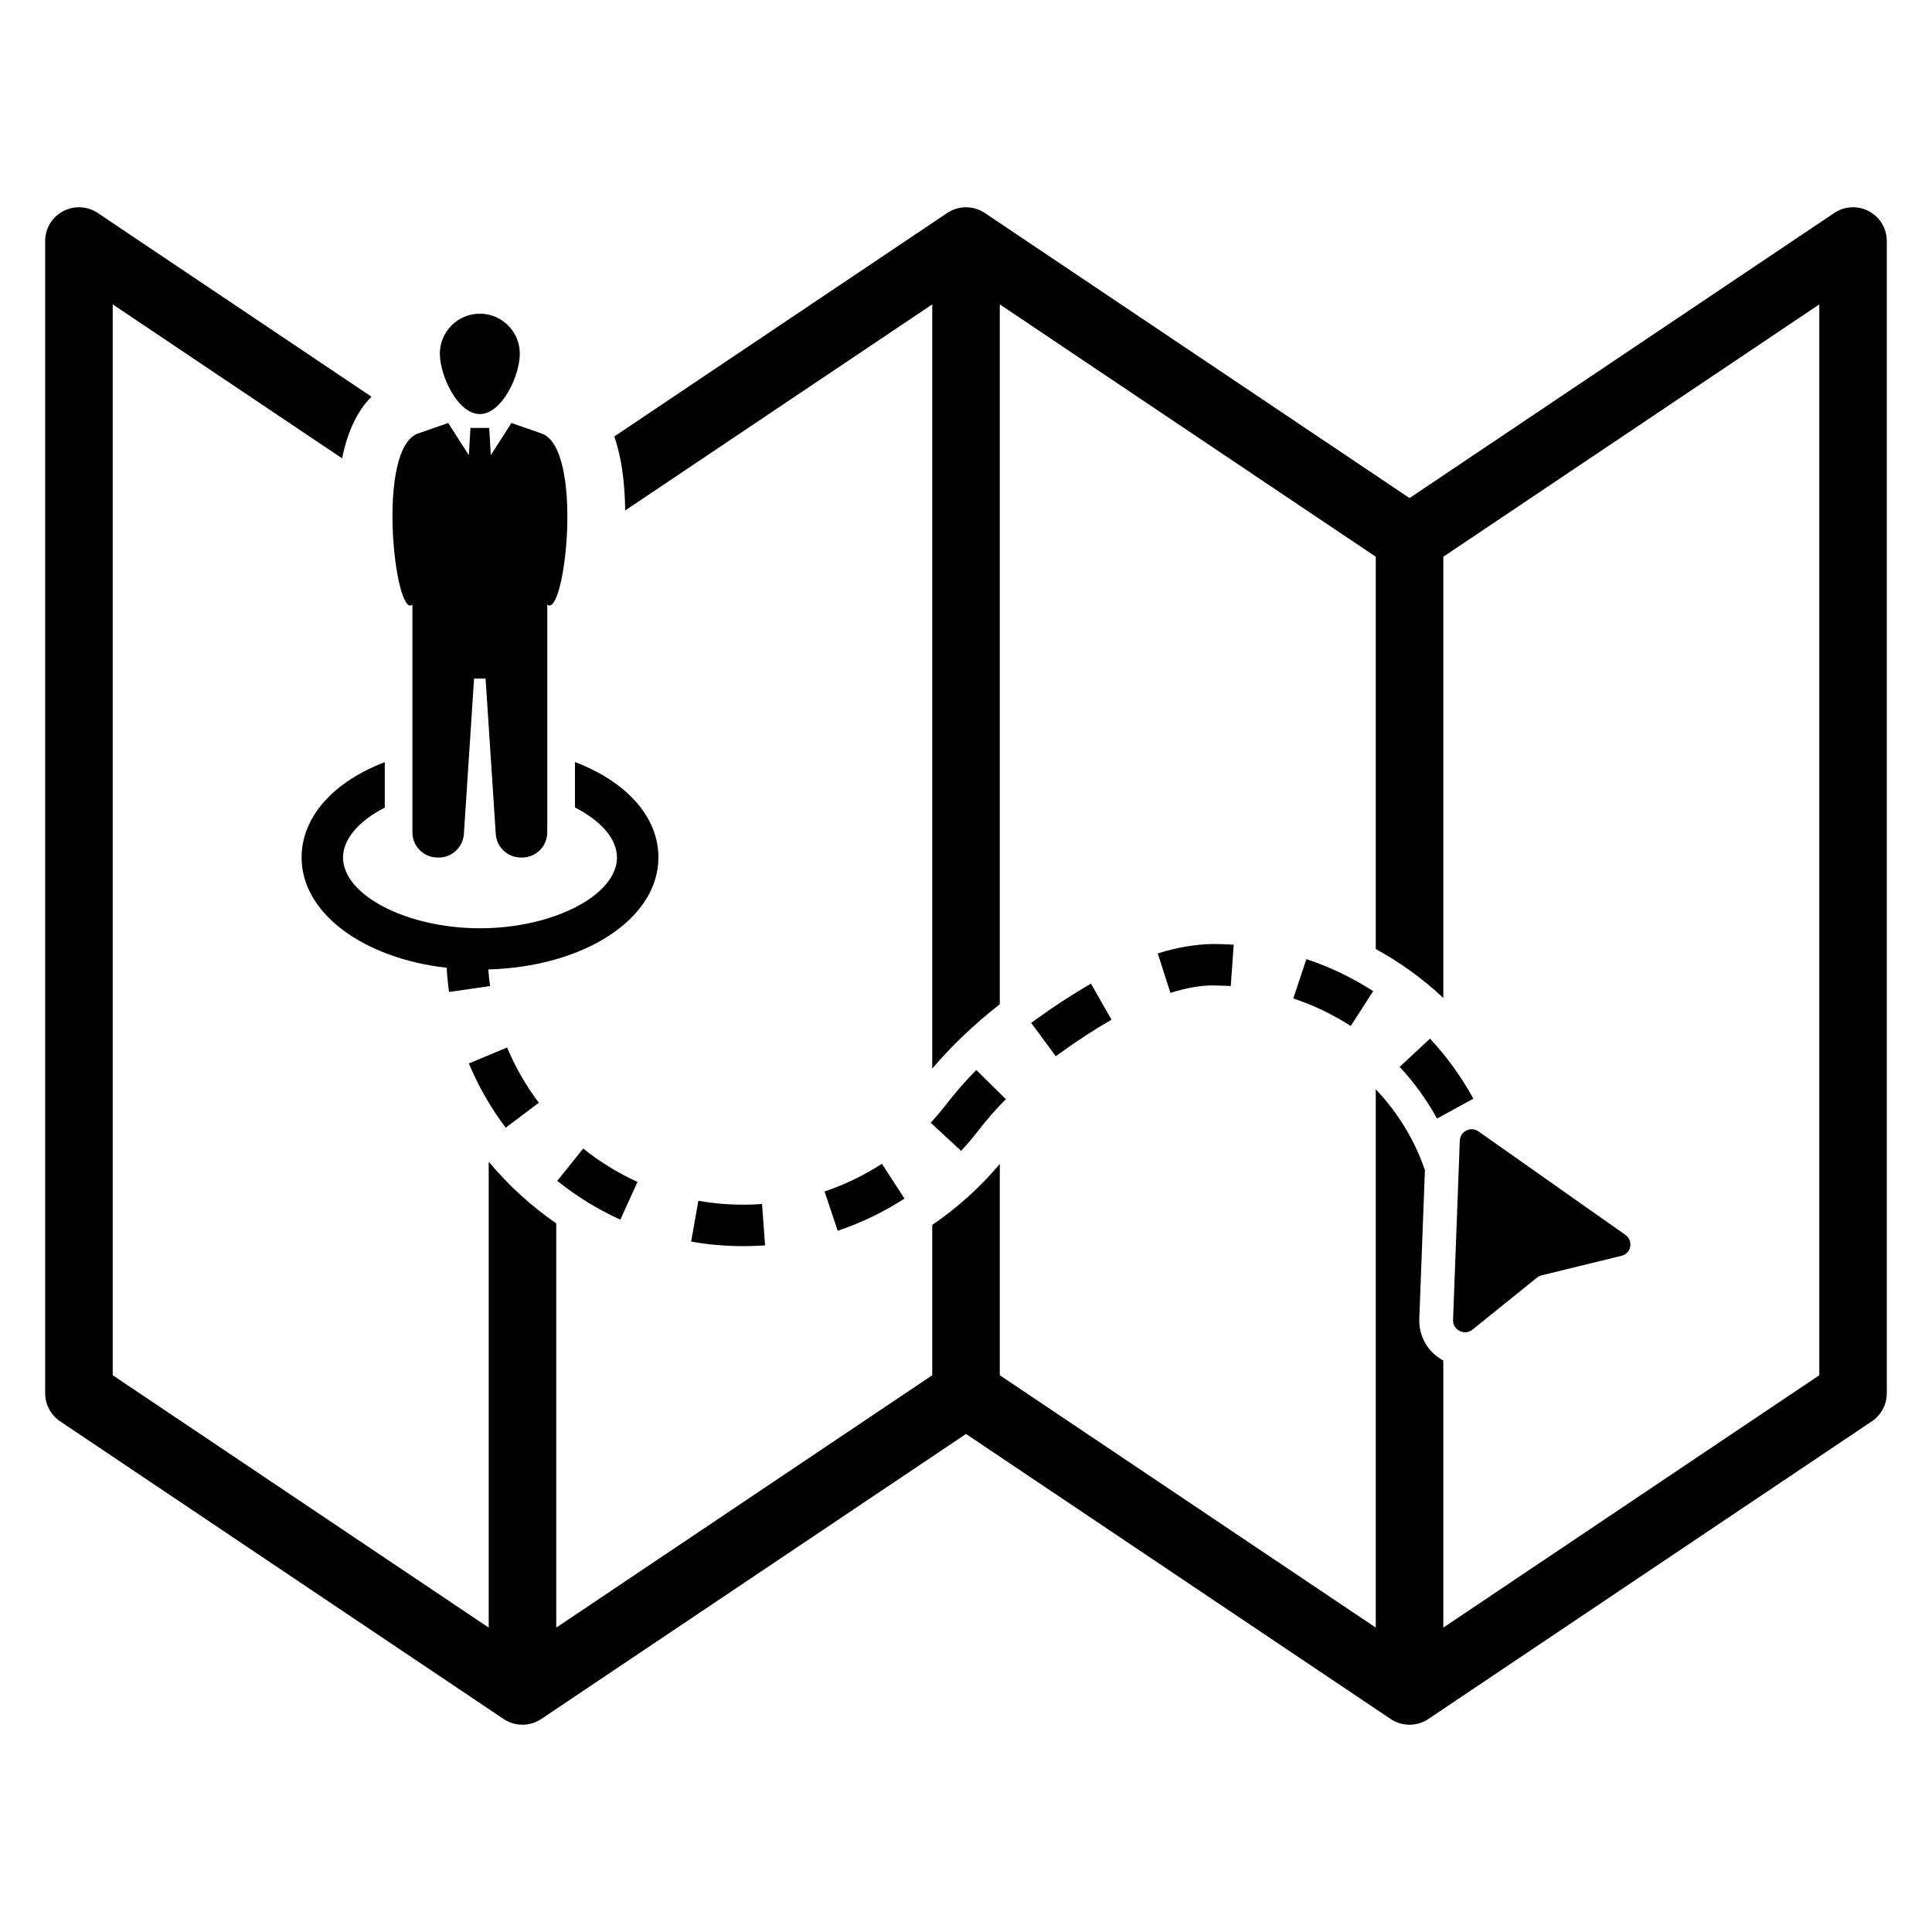
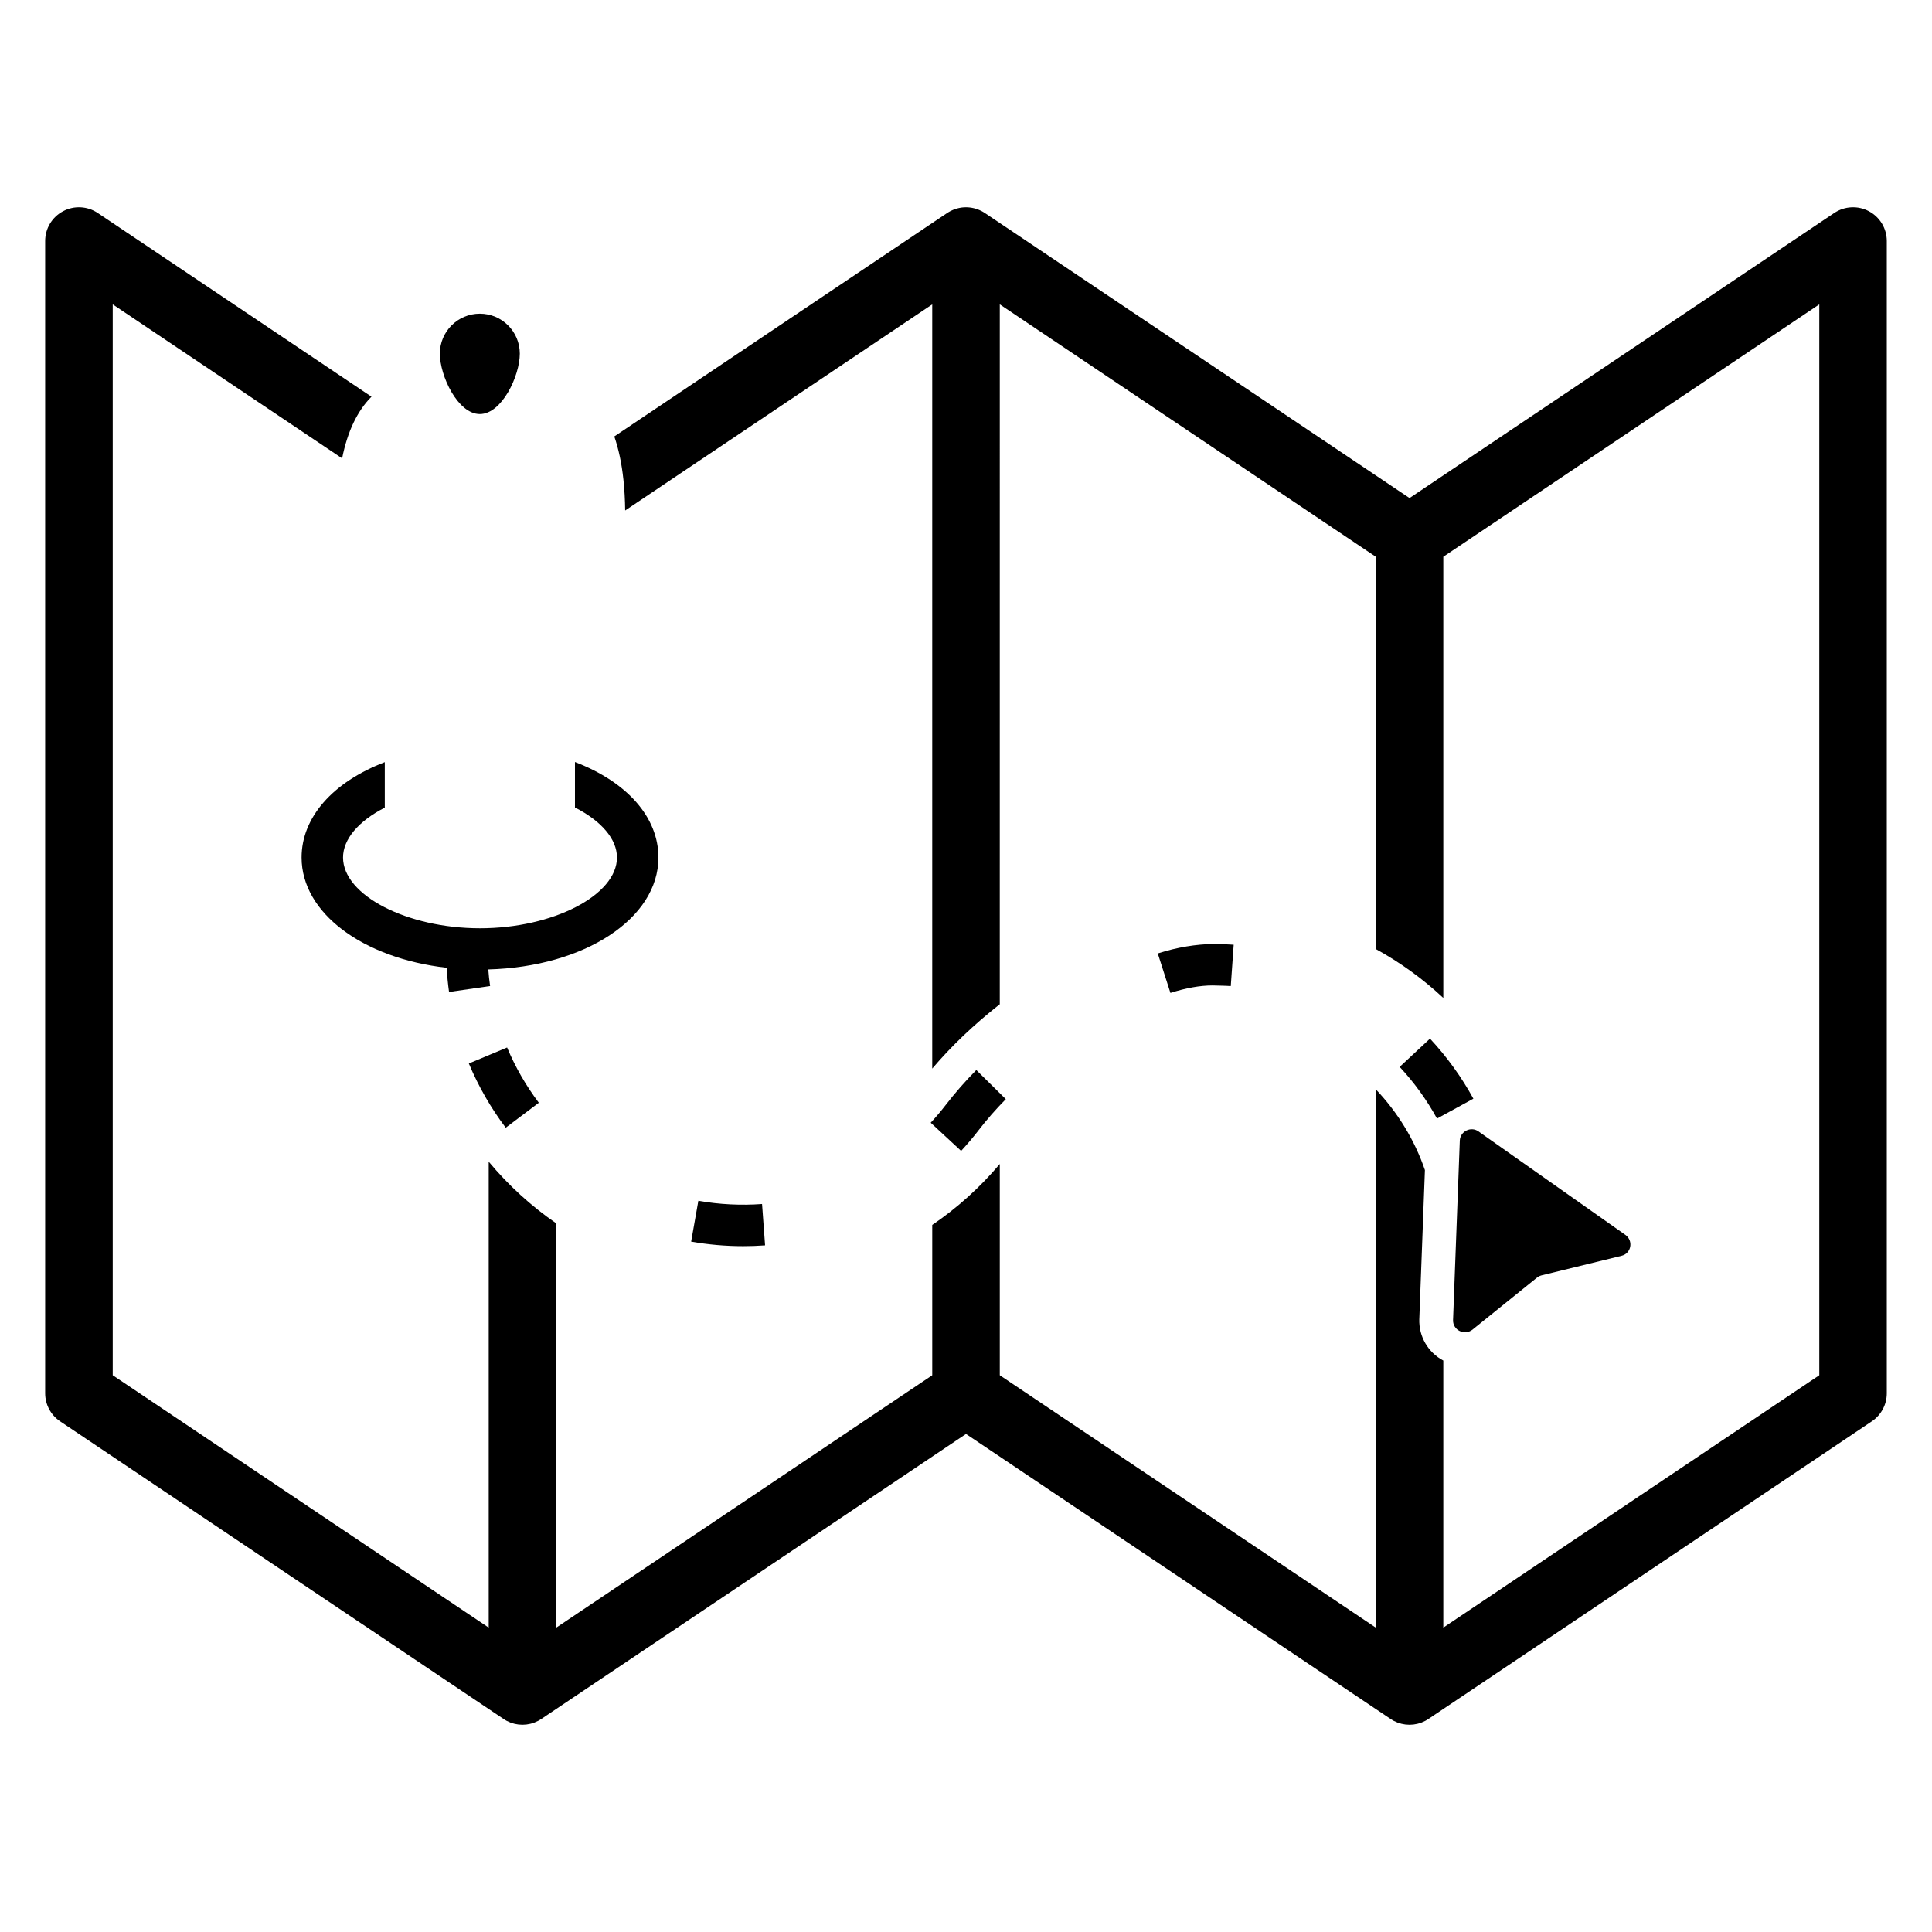
<svg xmlns="http://www.w3.org/2000/svg" fill="#000000" width="800px" height="800px" version="1.1" viewBox="144 144 512 512">
  <g>
    <path d="m639.29 199.98c-2.918-1.559-6.457-1.379-9.199 0.465l-112.55 75.547-112.55-75.547c-0.043-0.031-0.082-0.047-0.121-0.078-0.09-0.055-0.172-0.105-0.262-0.16-0.09-0.055-0.184-0.105-0.273-0.16-0.043-0.02-0.078-0.047-0.121-0.066-0.047-0.023-0.094-0.047-0.137-0.07-0.094-0.047-0.195-0.094-0.293-0.137-0.09-0.043-0.18-0.082-0.262-0.121-0.102-0.043-0.195-0.082-0.293-0.121-0.094-0.035-0.184-0.07-0.281-0.102-0.094-0.035-0.191-0.066-0.285-0.094-0.102-0.031-0.195-0.059-0.293-0.09-0.094-0.023-0.191-0.047-0.285-0.07-0.102-0.023-0.203-0.047-0.305-0.066-0.094-0.02-0.184-0.035-0.281-0.055-0.105-0.02-0.207-0.035-0.309-0.047-0.094-0.012-0.191-0.023-0.281-0.031-0.105-0.012-0.215-0.023-0.316-0.031-0.094-0.008-0.191-0.012-0.285-0.012-0.102-0.008-0.207-0.008-0.309-0.008-0.094 0-0.191 0-0.285 0.008-0.102 0-0.207 0.008-0.309 0.012-0.094 0.008-0.191 0.02-0.285 0.023-0.102 0.012-0.203 0.023-0.309 0.035-0.094 0.02-0.191 0.031-0.285 0.047-0.102 0.02-0.203 0.035-0.305 0.055-0.094 0.02-0.184 0.043-0.281 0.066-0.102 0.023-0.203 0.047-0.305 0.078-0.094 0.023-0.184 0.055-0.273 0.078-0.102 0.035-0.203 0.066-0.305 0.102-0.098 0.031-0.188 0.066-0.277 0.098-0.102 0.043-0.195 0.082-0.297 0.125-0.09 0.035-0.172 0.078-0.262 0.121-0.094 0.043-0.191 0.09-0.285 0.137-0.047 0.023-0.094 0.047-0.145 0.07-0.043 0.02-0.078 0.047-0.121 0.07-0.09 0.047-0.184 0.102-0.273 0.156-0.082 0.055-0.172 0.105-0.262 0.16-0.035 0.031-0.078 0.047-0.121 0.078l-88.223 59.219c1.152 3.328 1.957 7.148 2.418 11.449 0.273 2.566 0.43 5.328 0.465 8.168l81.375-54.617v202.52c5.082-5.984 11.078-11.699 17.898-17.051l0.004-185.47 99.641 66.879v103.96c6.504 3.566 12.52 7.93 17.898 12.961v-116.92l99.641-66.879v283.79l-99.641 66.879v-70.77c-4.062-2.172-6.504-6.359-6.367-10.996l0.008-0.078 1.484-39.414c-2.773-8.074-7.262-15.352-13.023-21.402v142.66l-99.641-66.879v-55.984c-5.285 6.258-11.309 11.672-17.898 16.145v39.84l-99.641 66.879-0.004-107.13c-6.688-4.606-12.715-10.121-17.898-16.348v123.48l-99.641-66.883v-283.79l60.793 40.805c1.426-7.117 4.027-12.578 7.781-16.336l-72.539-48.688c-2.742-1.844-6.281-2.023-9.199-0.465-2.918 1.551-4.738 4.59-4.738 7.894v305.36c0 2.977 1.484 5.766 3.961 7.43l117.54 78.895c0.035 0.023 0.07 0.043 0.105 0.066 0.105 0.066 0.215 0.137 0.32 0.203 0.082 0.043 0.16 0.09 0.238 0.137 0.035 0.02 0.07 0.043 0.105 0.059 0.035 0.02 0.07 0.031 0.102 0.047 0.297 0.148 0.602 0.293 0.906 0.41 0.008 0 0.012 0.008 0.02 0.008 0.305 0.113 0.613 0.207 0.93 0.293 0.059 0.012 0.113 0.031 0.172 0.047 0.305 0.07 0.613 0.125 0.926 0.168 0.066 0.008 0.125 0.012 0.191 0.023 0.316 0.031 0.637 0.055 0.965 0.055s0.648-0.023 0.965-0.055c0.066-0.012 0.125-0.02 0.191-0.023 0.309-0.043 0.613-0.094 0.926-0.168 0.059-0.02 0.121-0.035 0.18-0.047 0.309-0.082 0.613-0.172 0.918-0.293 0.008 0 0.02-0.008 0.02-0.008 0.316-0.121 0.613-0.258 0.906-0.41 0.035-0.02 0.07-0.031 0.105-0.047 0.035-0.02 0.07-0.043 0.105-0.066 0.078-0.043 0.156-0.082 0.234-0.133 0.113-0.066 0.223-0.133 0.328-0.203 0.035-0.023 0.07-0.043 0.105-0.066l112.57-75.543 112.55 75.547c0.035 0.023 0.07 0.043 0.105 0.066 0.105 0.066 0.215 0.137 0.328 0.203 0.078 0.043 0.156 0.09 0.234 0.137 0.043 0.02 0.07 0.043 0.105 0.059 0.035 0.02 0.07 0.031 0.102 0.047 0.297 0.148 0.602 0.293 0.906 0.41 0 0 0.012 0.008 0.02 0.008 0.305 0.113 0.613 0.207 0.93 0.293 0.059 0.012 0.113 0.031 0.172 0.047 0.305 0.07 0.613 0.125 0.926 0.168 0.066 0.008 0.125 0.012 0.191 0.023 0.316 0.031 0.637 0.055 0.965 0.055 0.328 0 0.648-0.023 0.965-0.055 0.066-0.012 0.125-0.02 0.191-0.023 0.309-0.043 0.613-0.094 0.926-0.168 0.059-0.02 0.121-0.035 0.18-0.047 0.309-0.082 0.613-0.172 0.918-0.293 0 0 0.02-0.008 0.023-0.008 0.309-0.121 0.609-0.262 0.906-0.41 0.031-0.02 0.066-0.031 0.102-0.047 0.035-0.02 0.07-0.043 0.105-0.059 0.078-0.047 0.156-0.094 0.234-0.137 0.113-0.066 0.223-0.137 0.328-0.203 0.035-0.023 0.07-0.043 0.105-0.066l117.54-78.895c2.481-1.664 3.965-4.453 3.965-7.43v-305.36c0-3.305-1.82-6.344-4.738-7.894z" />
    <path d="m271.16 253.73c5.852 0 10.594-10.152 10.594-16.004 0-5.852-4.742-10.594-10.594-10.594-5.852 0-10.594 4.742-10.594 10.594 0 5.852 4.742 16.004 10.594 16.004z" />
-     <path d="m253.29 304.24v60.344c0 3.684 2.984 6.668 6.668 6.668h0.32c3.516 0 6.426-2.727 6.656-6.234l2.699-41.195h3.051l2.699 41.195c0.23 3.508 3.141 6.234 6.656 6.234h0.32c3.684 0 6.668-2.984 6.668-6.668v-60.289c0-0.02 0.016-0.027 0.031-0.016 4.754 3.566 9.785-41.859-1.703-45.461-0.617-0.191-7.82-2.723-7.82-2.723l-5.469 8.531-0.426-7.215h-4.969l-0.426 7.215-5.469-8.531s-7.203 2.527-7.82 2.723c-11.52 3.617-6.269 49.375-1.668 45.422z" />
    <path d="m296.37 345.94v12.051c7.031 3.59 11.133 8.387 11.133 13.258 0 10-16.957 18.754-36.297 18.754s-36.297-8.754-36.297-18.754c0-4.836 4.066-9.633 11.062-13.223v-12.051c-13.844 5.312-22.047 14.688-22.047 25.27 0 14.762 16.297 26.699 38.457 29.227 0.109 2.16 0.328 4.285 0.621 6.41l10.879-1.574c-0.219-1.43-0.367-2.93-0.477-4.394 25.453-0.695 45.086-13.441 45.086-29.668 0.004-10.617-8.238-19.992-22.121-25.305z" />
-     <path d="m291.68 456.94c5.129 4.117 10.754 7.578 16.719 10.285l4.547-10.004c-5.133-2.332-9.973-5.309-14.391-8.852z" />
    <path d="m329.07 462.22-1.91 10.82c4.516 0.797 9.148 1.203 13.773 1.203 1.961 0 3.898-0.07 5.82-0.211l-0.801-10.957c-5.559 0.41-11.348 0.121-16.883-0.855z" />
    <path d="m268.25 425.83c2.527 6.047 5.812 11.773 9.77 17.02l8.773-6.613c-3.402-4.516-6.231-9.441-8.406-14.645z" />
    <path d="m534.46 435.16c-3.148-5.75-7.016-11.105-11.496-15.914l-8.039 7.488c3.859 4.141 7.188 8.75 9.895 13.695z" />
-     <path d="m507.91 406.66c-5.527-3.559-11.484-6.414-17.707-8.484l-3.469 10.426c5.352 1.781 10.477 4.238 15.234 7.297z" />
-     <path d="m362.51 459.75 3.492 10.418c6.211-2.082 12.164-4.953 17.691-8.535l-5.973-9.219c-4.754 3.078-9.871 5.543-15.211 7.336z" />
-     <path d="m418.41 414.25-1.137 0.828 6.523 8.84 1.047-0.766c4.719-3.414 9.336-6.414 13.723-8.918l-5.438-9.547c-4.734 2.703-9.688 5.918-14.719 9.562z" />
    <path d="m450.82 396.67 3.356 10.461c4.102-1.312 7.856-1.98 11.164-1.98 1.441 0.055 3.231 0.055 4.828 0.168l0.773-10.957c-1.828-0.129-3.672-0.195-5.531-0.195-4.363 0.074-9.371 0.832-14.59 2.504z" />
    <path d="m394.65 436.8c-1.25 1.625-2.598 3.219-4.004 4.731l8.062 7.469c1.629-1.758 3.195-3.609 4.644-5.496 2.152-2.797 4.574-5.562 7.199-8.219l-7.82-7.723c-2.934 2.977-5.652 6.086-8.082 9.238z" />
    <path d="m574.72 471.24-38.926-27.418c-2-1.406-4.828-0.012-4.93 2.441l-1.789 47.57c-0.078 2.684 3.023 4.195 5.137 2.547l16.992-13.707c0.359-0.293 0.75-0.531 1.23-0.668l21.27-5.203c2.621-0.621 3.227-4 1.016-5.562z" />
  </g>
</svg>